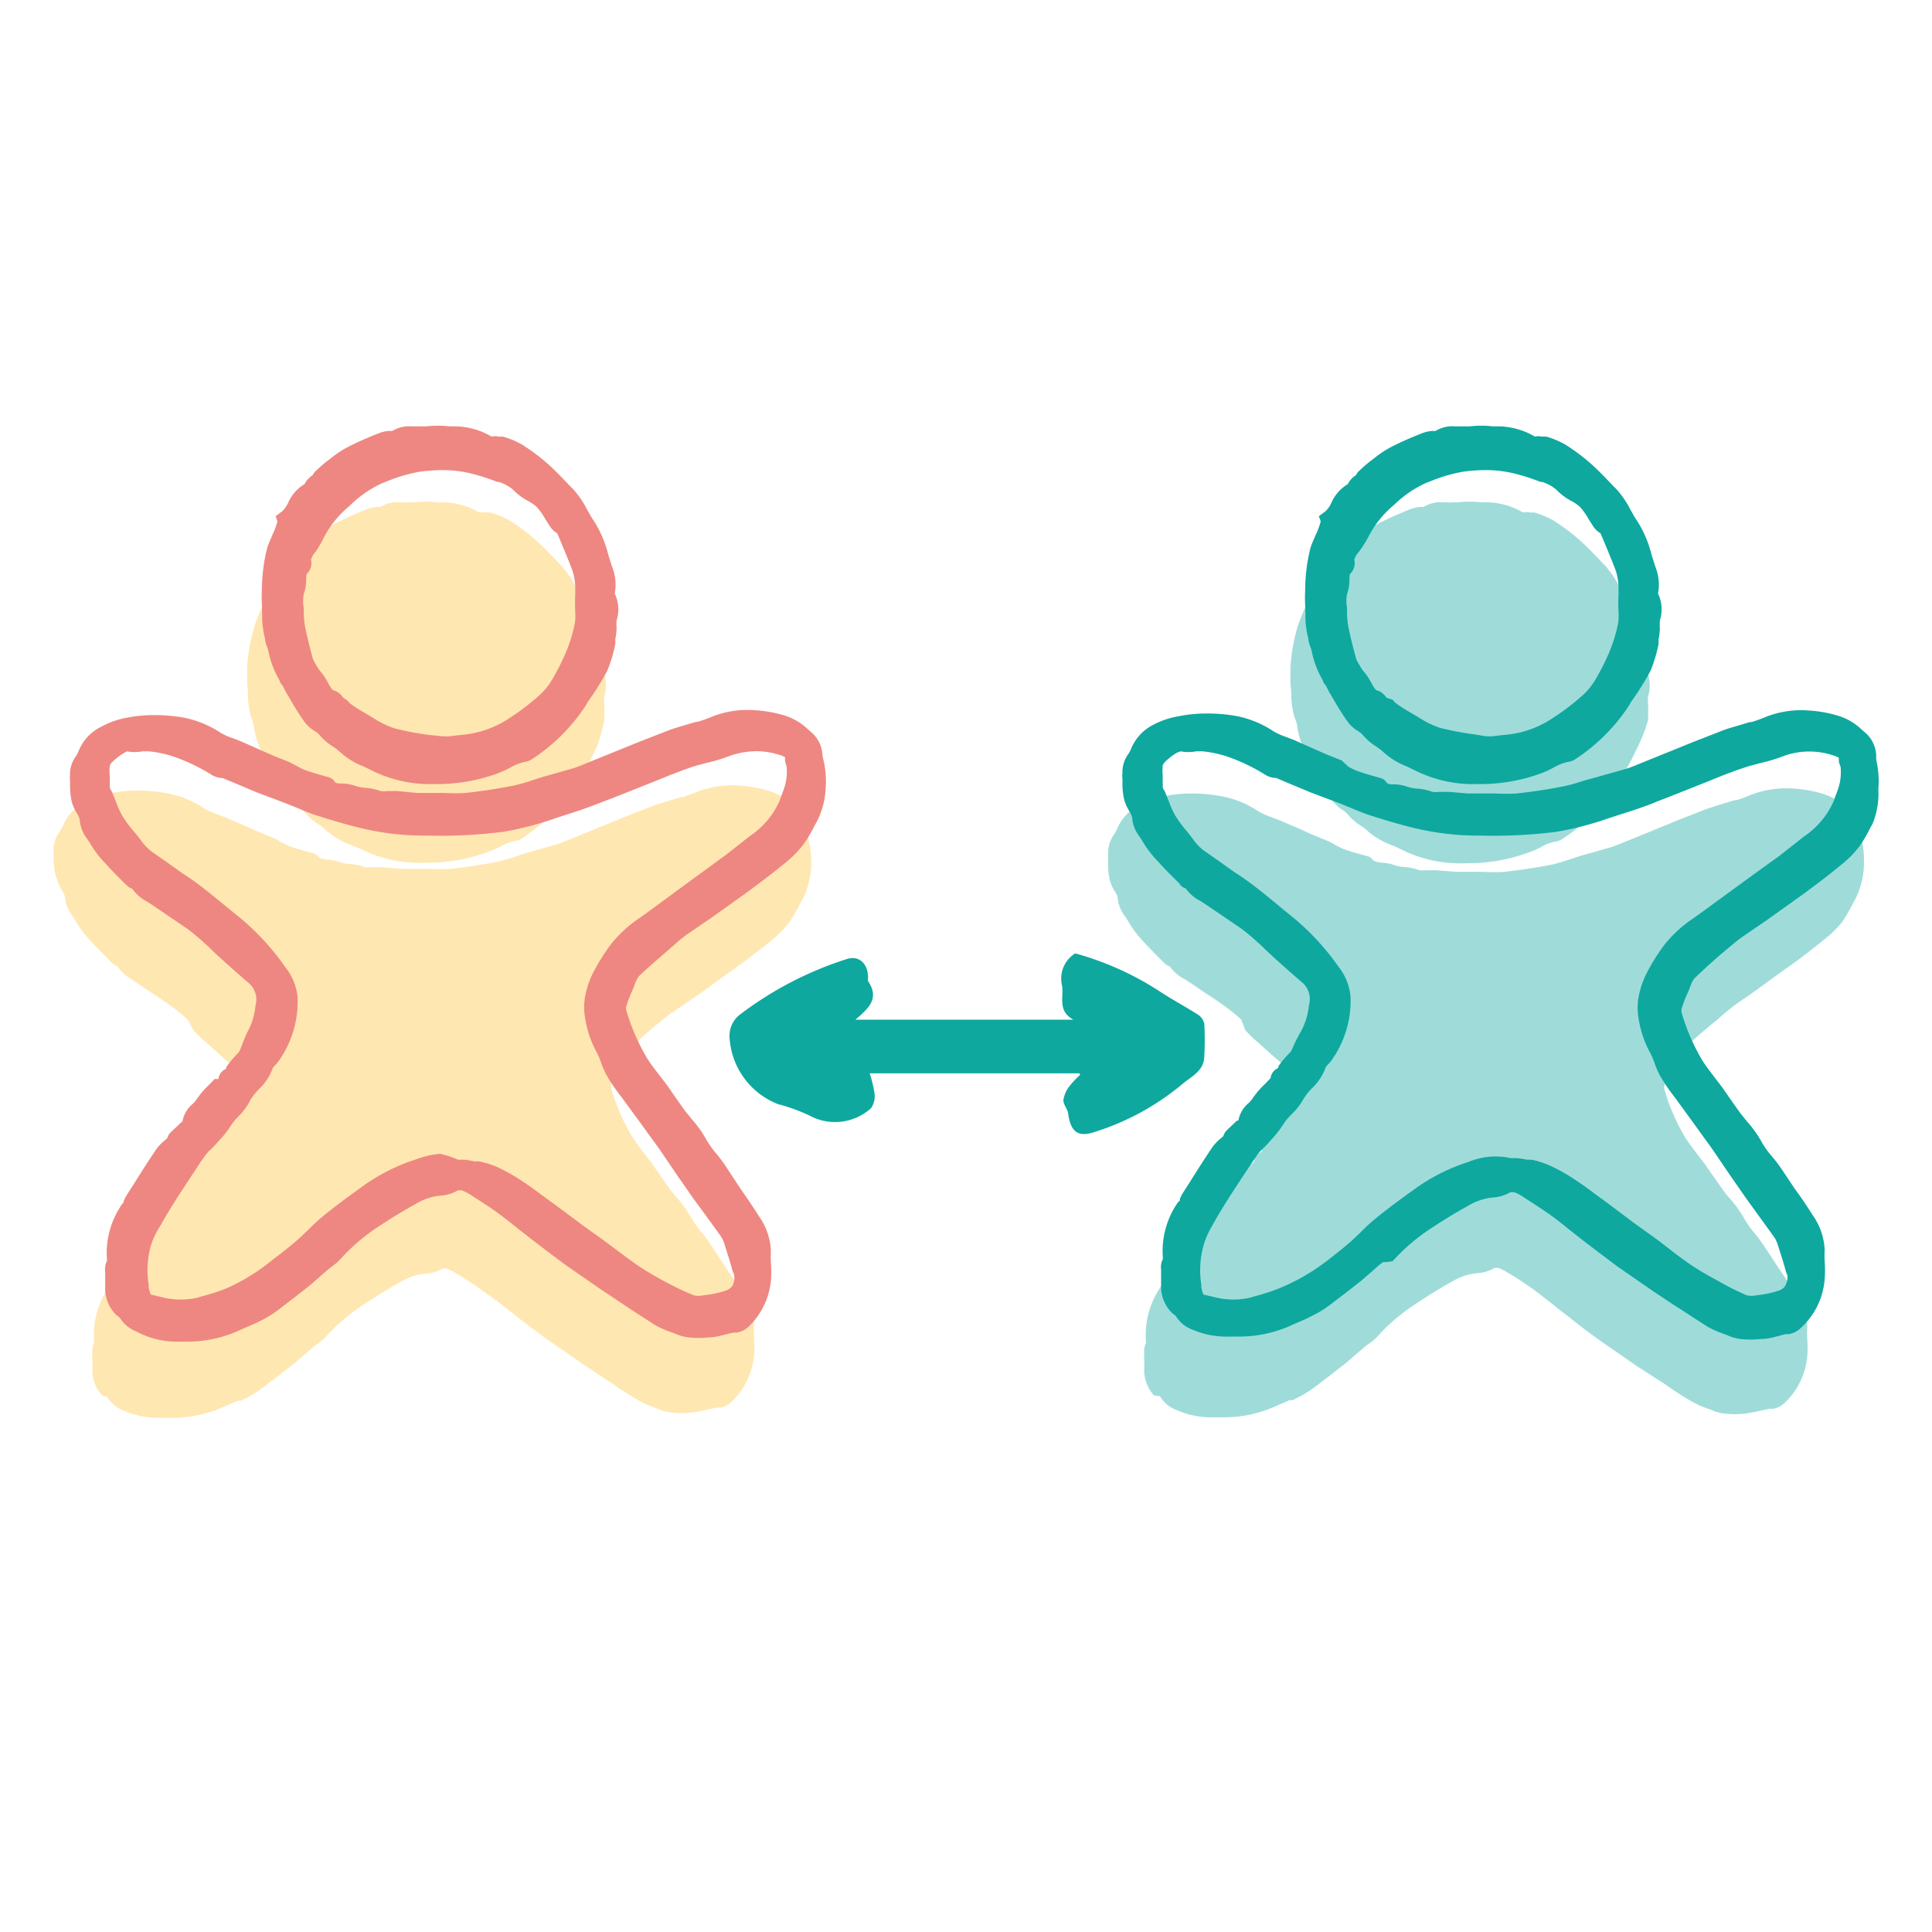
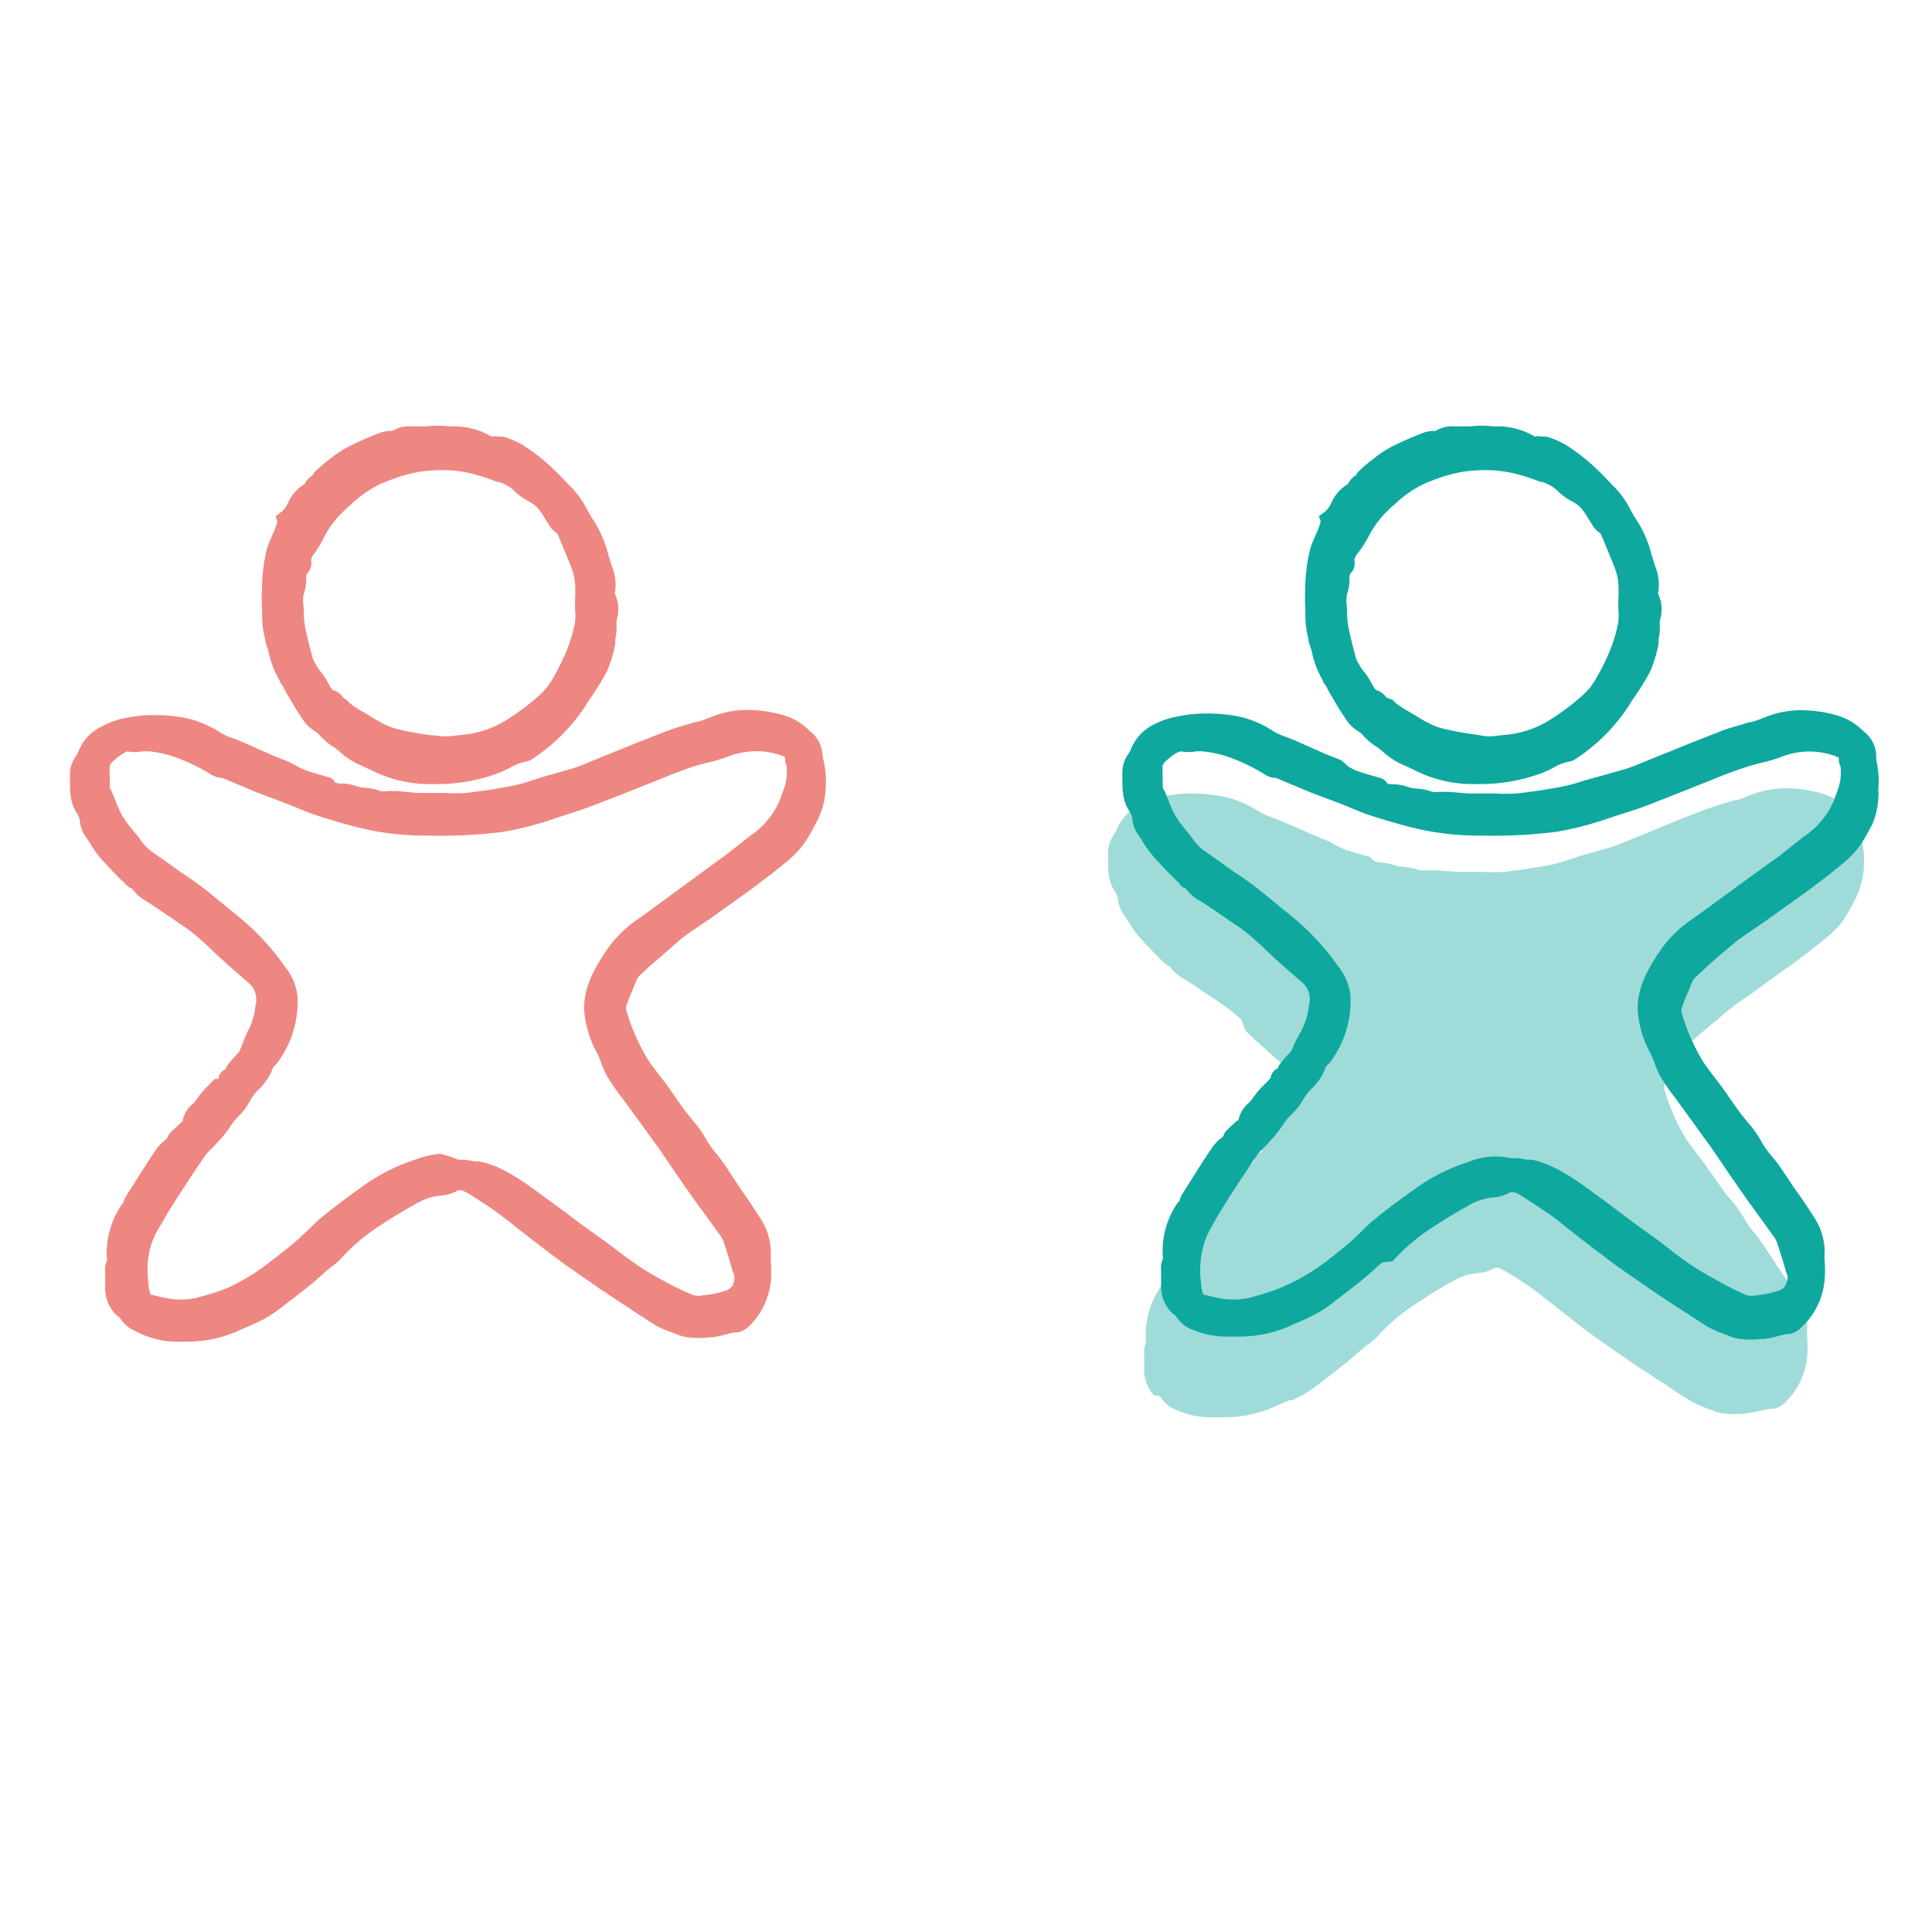
<svg xmlns="http://www.w3.org/2000/svg" id="Layer_1" data-name="Layer 1" viewBox="0 0 72 72">
  <defs>
    <style>.cls-1{fill:#ffcc5c;opacity:0.48;}.cls-2{fill:#ee8781;}.cls-3{opacity:0.4;}.cls-4{fill:#0ea89f;}</style>
  </defs>
  <title>Artboard 10 copy 3</title>
-   <path class="cls-1" d="M9.21,25.46c0-.18,0-.36,0-.56a6.63,6.63,0,0,1,.31-1.68c.06-.15.12-.3.18-.45a3,3,0,0,0,.2-.53l-.07-.19.24-.19a1,1,0,0,0,.23-.32,1.54,1.54,0,0,1,.61-.68,1.12,1.12,0,0,1,.14-.2,2.12,2.12,0,0,1,.17-.14.53.53,0,0,1,.11-.15c.14-.12.3-.28.48-.4l.1-.07a4.05,4.05,0,0,1,.6-.4c.35-.18.72-.34,1.18-.53a1.75,1.75,0,0,1,.35-.08l.14,0a1.18,1.18,0,0,1,.72-.17H15a1.34,1.34,0,0,0,.25,0l.18,0a3.85,3.85,0,0,1,.87,0l.26,0a2.76,2.76,0,0,1,1.3.38.62.62,0,0,1,.27,0l.15,0a3.36,3.36,0,0,1,.7.29,7.29,7.29,0,0,1,1,.75c.29.26.56.54.82.82l.11.11a3.82,3.82,0,0,1,.53.77,4.06,4.06,0,0,0,.23.4,4.17,4.17,0,0,1,.54,1.26,4.05,4.05,0,0,0,.14.45,1.81,1.81,0,0,1,.1,1,1.39,1.39,0,0,1,.07,1,1.67,1.67,0,0,0,0,.31,3.91,3.91,0,0,1,0,.4l0,.17a5.71,5.71,0,0,1-.3,1.05,10.3,10.3,0,0,1-.66,1.21l-.09.14a7,7,0,0,1-2,2,.6.6,0,0,1-.26.11,1.54,1.54,0,0,0-.56.21,3,3,0,0,1-.44.19,6.47,6.47,0,0,1-2.3.41,3.94,3.94,0,0,1-.44,0,4.78,4.78,0,0,1-2-.5L13,31.46a3,3,0,0,1-.84-.51,1.37,1.37,0,0,0-.28-.22,2.34,2.34,0,0,1-.53-.47.67.67,0,0,0-.15-.12,1.48,1.48,0,0,1-.36-.32c-.2-.28-.37-.57-.54-.85l-.16-.28L10,28.47c0-.07-.07-.15-.12-.22a3.31,3.31,0,0,1-.41-1.11c0-.15-.07-.3-.12-.44a3.37,3.37,0,0,1-.11-.93Z" />
-   <path class="cls-1" d="M30.23,32.29a3,3,0,0,1-.32,1.22l-.12.22a6,6,0,0,1-.36.62,4,4,0,0,1-.66.68c-.49.4-1,.79-1.43,1.09s-.93.68-1.39,1l-.45.31a8.7,8.7,0,0,0-.75.53c-.56.45-1.06.89-1.51,1.34a1.05,1.05,0,0,0-.16.33l-.07.19a3.53,3.53,0,0,0-.23.6.25.25,0,0,0,0,.15,7.59,7.59,0,0,0,.79,1.81c.13.2.28.39.43.59l.29.38.32.46.36.51c.08.11.17.22.26.32a4.2,4.2,0,0,1,.51.71,3.66,3.66,0,0,0,.4.57,5.44,5.44,0,0,1,.35.47l.48.73c.23.34.46.69.68,1a2.45,2.45,0,0,1,.45,1.29,4.43,4.43,0,0,0,0,.45,4.32,4.32,0,0,1,0,.66,2.72,2.72,0,0,1-.83,1.71.79.79,0,0,1-.45.23l-.12,0c-.3.06-.61.14-.92.18a3.4,3.4,0,0,1-.77,0,1.64,1.64,0,0,1-.49-.14l-.17-.06a3.6,3.6,0,0,1-.57-.26c-.36-.21-.7-.43-1-.65l-.24-.15-.81-.54-1.3-.9c-.45-.32-.89-.65-1.32-1-.18-.13-.35-.27-.51-.4L18,48.11c-.28-.2-.58-.4-.87-.58l-.19-.11a2.11,2.11,0,0,0-.3-.15s-.06,0-.14,0a1.41,1.41,0,0,1-.69.2,2.22,2.22,0,0,0-.91.32c-.44.24-.87.51-1.35.83a7.08,7.08,0,0,0-1.43,1.22,1.75,1.75,0,0,1-.34.28s-.11.07-.15.12l-.26.22-.38.33-.6.47-.37.28a5.16,5.16,0,0,1-.48.35,4.88,4.88,0,0,1-.57.31l-.11,0-.23.1-.19.08a4.71,4.71,0,0,1-2,.46H6a3.23,3.23,0,0,1-1.41-.28,1.15,1.15,0,0,1-.6-.51l0,0A1.32,1.32,0,0,1,3.8,52a1.46,1.46,0,0,1-.36-.87,4,4,0,0,0,0-.43l0-.26a.78.78,0,0,1,.07-.4,3.17,3.17,0,0,1,.49-2,.65.65,0,0,1,.13-.17l0-.06a2.4,2.4,0,0,1,.12-.25l.18-.28c.29-.46.6-.95.92-1.41a1.48,1.48,0,0,1,.31-.32l.09-.09a.57.57,0,0,1,.13-.22l.38-.36.06,0a1.08,1.08,0,0,1,.37-.65,2.16,2.16,0,0,0,.15-.16,3,3,0,0,1,.48-.57l.21-.21h0a.46.46,0,0,1,.29-.37s0,0,0,0l0-.06a4,4,0,0,1,.36-.44l.12-.13.09-.19c.08-.17.16-.34.26-.51a2.57,2.57,0,0,0,.32-1,.8.8,0,0,0-.23-.81c-.34-.29-.67-.58-1-.88l-.23-.2-.17-.17-.13-.13L7,38a6.68,6.68,0,0,0-.6-.49c-.22-.16-.45-.32-.69-.47l-.65-.44-.17-.11A1.48,1.48,0,0,1,4.37,36a.61.61,0,0,1-.19-.11l0,0c-.26-.26-.53-.53-.79-.81l0,0a4.13,4.13,0,0,1-.59-.79l-.1-.16a1.26,1.26,0,0,1-.28-.71.7.7,0,0,0-.11-.23,1.63,1.63,0,0,1-.18-.4A2.4,2.4,0,0,1,2,32.1a1.31,1.31,0,0,1,0-.18.64.64,0,0,1,0-.19v0A1.13,1.13,0,0,1,2.22,31l.11-.19a1.74,1.74,0,0,1,.84-.92,3.2,3.2,0,0,1,.94-.33,5.24,5.24,0,0,1,1.05-.1,6.46,6.46,0,0,1,1.11.11,3.73,3.73,0,0,1,1.36.57,2.94,2.94,0,0,0,.45.2l.32.12.65.28.58.26.22.09.32.13a1.79,1.79,0,0,1,.28.15l.3.15a6,6,0,0,0,.61.19l.28.08a.36.36,0,0,1,.23.14c.06.06.12.08.34.11a1.45,1.45,0,0,1,.46.09,1.52,1.52,0,0,0,.37.07,1.88,1.88,0,0,1,.56.12,1.54,1.54,0,0,0,.25,0l.37,0,.73.06c.23,0,.47,0,.74,0H16a6.25,6.25,0,0,0,.79,0c.62-.07,1.21-.16,1.77-.27a6.94,6.94,0,0,0,.71-.21l.4-.13.47-.13.66-.19.49-.19,2-.82,1-.39c.22-.08.45-.15.68-.22l.4-.12.06,0a5.31,5.31,0,0,0,.57-.21,3.71,3.71,0,0,1,1.59-.22,4.86,4.86,0,0,1,1.06.19,2.26,2.26,0,0,1,.89.53l.15.13a1.18,1.18,0,0,1,.4.81,1.16,1.16,0,0,0,0,.18A3.84,3.84,0,0,1,30.23,32.29Z" />
  <path class="cls-2" d="M30.65,28.13a1.19,1.19,0,0,0-.39-.82l-.15-.13a2.18,2.18,0,0,0-.89-.52,4.68,4.68,0,0,0-1.06-.19,3.6,3.6,0,0,0-1.58.22,5.68,5.68,0,0,1-.58.21l-.06,0-.4.12c-.23.07-.46.13-.68.22l-1,.39-2,.81c-.16.07-.32.13-.49.19l-.67.19-.46.13-.41.13a6.14,6.14,0,0,1-.71.2c-.55.11-1.14.2-1.76.27a6.38,6.38,0,0,1-.79,0h-.3c-.26,0-.5,0-.74,0l-.73-.07-.37,0a.89.89,0,0,1-.25,0,2,2,0,0,0-.56-.12,1.46,1.46,0,0,1-.37-.07,1.59,1.59,0,0,0-.46-.09c-.21,0-.28,0-.34-.1a.38.38,0,0,0-.22-.14l-.28-.08c-.21-.06-.41-.12-.6-.19a2.24,2.24,0,0,1-.3-.15l-.27-.14-.32-.13-.21-.08-.59-.26-.65-.29-.31-.12a2.39,2.39,0,0,1-.46-.2,3.84,3.84,0,0,0-1.36-.57,6.11,6.11,0,0,0-1.12-.1,5,5,0,0,0-1.05.1,3.1,3.1,0,0,0-.93.33,1.71,1.71,0,0,0-.85.91,1.08,1.08,0,0,1-.1.19,1.13,1.13,0,0,0-.22.72h0a.72.72,0,0,0,0,.2c0,.06,0,.12,0,.18a2.63,2.63,0,0,0,.07.62,1.77,1.77,0,0,0,.18.4.85.85,0,0,1,.11.24,1.32,1.32,0,0,0,.27.71l.1.15a3.92,3.92,0,0,0,.6.79l0,0c.26.29.53.56.8.82l0,0a.5.5,0,0,0,.19.11,1.51,1.51,0,0,0,.55.48l.17.11.65.44.69.47a7.75,7.75,0,0,1,.6.5l.18.16.13.13.17.16.23.21c.33.3.66.59,1,.88a.82.82,0,0,1,.22.82,2.52,2.52,0,0,1-.31,1A5.46,5.46,0,0,0,9,39l-.09.2-.12.13a3.57,3.57,0,0,0-.36.44l0,.06v0a.46.46,0,0,0-.29.38H8l-.2.21a3.11,3.11,0,0,0-.48.56,1.07,1.07,0,0,1-.14.16,1.11,1.11,0,0,0-.38.65l-.06.05-.38.36a.51.51,0,0,0-.13.22l-.09.08a1.66,1.66,0,0,0-.31.32c-.32.47-.62.95-.91,1.41l-.18.28a1.92,1.92,0,0,0-.13.24l0,.06a.6.6,0,0,0-.13.17,3.16,3.16,0,0,0-.49,2,.71.71,0,0,0-.07.41c0,.09,0,.18,0,.26s0,.29,0,.43a1.4,1.4,0,0,0,.36.87.92.92,0,0,0,.18.15l0,0a1.23,1.23,0,0,0,.6.51A3.21,3.21,0,0,0,6.57,50H7a4.67,4.67,0,0,0,2-.46l.19-.08.23-.1.11-.05a5.23,5.23,0,0,0,.56-.3,5.91,5.91,0,0,0,.48-.35l.38-.29.6-.47.38-.33.26-.23.15-.12a2.09,2.09,0,0,0,.34-.29,7.33,7.33,0,0,1,1.44-1.23c.47-.31.91-.58,1.35-.82a2.19,2.19,0,0,1,.91-.32,1.51,1.51,0,0,0,.69-.2c.07,0,.09,0,.14,0a2,2,0,0,1,.3.15l.17.11c.29.19.6.38.88.59s.45.34.67.52l.51.4q.65.5,1.32,1l1.3.9.81.54.24.16c.33.22.68.44,1,.65a3.86,3.86,0,0,0,.58.26l.17.06a1.65,1.65,0,0,0,.49.14,3.45,3.45,0,0,0,.77,0c.31,0,.62-.12.92-.18l.12,0a.84.84,0,0,0,.45-.23,2.74,2.74,0,0,0,.82-1.71,4.08,4.08,0,0,0,0-.65,4.22,4.22,0,0,1,0-.46,2.41,2.41,0,0,0-.45-1.29c-.22-.35-.45-.69-.67-1l-.48-.73A5.34,5.34,0,0,0,26.7,43a3.46,3.46,0,0,1-.4-.57,4,4,0,0,0-.51-.71l-.26-.32-.36-.51-.32-.46-.29-.38c-.16-.2-.3-.39-.43-.59a7.62,7.62,0,0,1-.79-1.81.29.29,0,0,1,0-.15,4.71,4.71,0,0,1,.23-.6l.08-.19a1.06,1.06,0,0,1,.16-.33c.46-.44,1-.88,1.51-1.34.23-.19.48-.35.74-.53l.44-.3,1.4-1c.44-.33.94-.7,1.42-1.1a3.76,3.76,0,0,0,.65-.68,4.78,4.78,0,0,0,.36-.61l.12-.22a3,3,0,0,0,.32-1.22,3.43,3.43,0,0,0-.09-1.09C30.67,28.25,30.66,28.19,30.65,28.13ZM27.3,47.91a.48.48,0,0,1-.23.18,3.67,3.67,0,0,1-.85.18.8.8,0,0,1-.37,0,10.47,10.47,0,0,1-1.07-.51c-.43-.23-.8-.45-1.11-.67s-.47-.34-.71-.52l-.44-.33-.42-.3-.39-.28-.6-.45-.53-.39-.25-.18c-.29-.22-.59-.44-.91-.65a6.55,6.55,0,0,0-.94-.52,3.63,3.63,0,0,0-.63-.19l-.18,0a2.86,2.86,0,0,0-.37-.06l-.23,0A3.24,3.24,0,0,0,16.4,43a3.25,3.25,0,0,0-.88.2,7.14,7.14,0,0,0-1.88.92c-.59.42-1.12.81-1.61,1.21a6.77,6.77,0,0,0-.54.5l-.35.33c-.26.23-.54.45-.81.66l-.16.12A7.57,7.57,0,0,1,8.47,48a7.22,7.22,0,0,1-.91.3l-.2.06a2.84,2.84,0,0,1-1.25,0l-.21-.05-.21-.05c-.07,0-.09,0-.15-.29l0-.09A3.45,3.45,0,0,1,5.6,46.5a2.88,2.88,0,0,1,.33-.75L6,45.64c.16-.29.34-.59.52-.87l.1-.16.45-.69.22-.33c.12-.18.24-.36.36-.53a1.74,1.74,0,0,1,.17-.19L8,42.69l.15-.17a3.66,3.66,0,0,0,.46-.58,2.23,2.23,0,0,1,.31-.37A2.41,2.41,0,0,0,9.33,41a2.1,2.1,0,0,1,.32-.41,2,2,0,0,0,.52-.8l.06-.07a1.17,1.17,0,0,0,.17-.2,3.83,3.83,0,0,0,.69-2.36,2.12,2.12,0,0,0-.46-1.12A9.23,9.23,0,0,0,9,34.25l-.38-.31c-.58-.47-1.19-1-1.83-1.4l-.56-.4-.6-.42a2,2,0,0,1-.39-.42l-.13-.17L5,31a4.57,4.57,0,0,1-.45-.61,4.07,4.07,0,0,1-.24-.54l-.13-.32-.09-.17a1,1,0,0,0,0-.19c0-.09,0-.18,0-.27a2,2,0,0,1,0-.36.35.35,0,0,1,.09-.14,2.38,2.38,0,0,1,.44-.34L4.73,28a1.52,1.52,0,0,0,.58,0h.24a4.28,4.28,0,0,1,.93.2,6.94,6.94,0,0,1,1.43.69.82.82,0,0,0,.31.1h.06l.58.24.71.3.61.23.48.18.37.15c.21.09.43.18.65.26.5.16,1,.32,1.68.49a10.19,10.19,0,0,0,2.54.3A18.69,18.69,0,0,0,18.75,31a11.88,11.88,0,0,0,1.93-.5l.46-.15c.48-.15.95-.32,1.4-.5l.24-.09.76-.3.45-.18.48-.19c.41-.17.84-.34,1.27-.49.19-.07.39-.11.59-.17a6,6,0,0,0,.84-.25A3,3,0,0,1,28.36,28a3,3,0,0,1,.8.17l.1.05a.55.55,0,0,0,.05.32,1.92,1.92,0,0,1-.11.9l-.09.24-.06.17a3.08,3.08,0,0,1-1.11,1.31l-.43.34-.46.36-.78.57-.52.38-1.24.91-.42.31-.24.17a4.69,4.69,0,0,0-1.09,1,7.44,7.44,0,0,0-.68,1.1,3.22,3.22,0,0,0-.28.87,2.19,2.19,0,0,0,0,.73,3.88,3.88,0,0,0,.45,1.34,2.72,2.72,0,0,1,.15.36,3.38,3.38,0,0,0,.2.46,6.91,6.91,0,0,0,.48.72l.1.13.6.82.77,1.06.68,1,.62.89.5.68.52.72a1.2,1.2,0,0,1,.13.29c.06.19.12.38.18.57l.09.31a1,1,0,0,0,.08.23A.63.63,0,0,1,27.3,47.91Z" />
  <path class="cls-2" d="M9.77,22.88a3.32,3.32,0,0,0,.11.93c0,.14.08.29.12.44a3.49,3.49,0,0,0,.42,1.11c0,.07.08.14.12.21l.12.23.16.27a9.82,9.82,0,0,0,.54.85,1.39,1.39,0,0,0,.36.32.86.86,0,0,1,.16.12,2.18,2.18,0,0,0,.54.47,2.13,2.13,0,0,1,.28.22,2.75,2.75,0,0,0,.84.51l.31.15a4.88,4.88,0,0,0,2,.51h.43a6.57,6.57,0,0,0,2.3-.41,4.17,4.17,0,0,0,.43-.2,1.81,1.81,0,0,1,.56-.22.59.59,0,0,0,.26-.1,6.86,6.86,0,0,0,2-2l.08-.14A10.28,10.28,0,0,0,22.63,25a5.38,5.38,0,0,0,.3-1l0-.17a2.85,2.85,0,0,0,.05-.4,1.86,1.86,0,0,1,0-.31,1.36,1.36,0,0,0-.07-1,1.78,1.78,0,0,0-.1-1c-.05-.15-.09-.29-.14-.44a4.19,4.19,0,0,0-.54-1.27c-.09-.13-.16-.26-.24-.4a3.63,3.63,0,0,0-.52-.77l-.11-.11c-.26-.27-.53-.56-.82-.82a7.13,7.13,0,0,0-1-.75,3.14,3.14,0,0,0-.7-.29l-.16,0a.65.65,0,0,0-.26,0,2.75,2.75,0,0,0-1.3-.38l-.26,0a3.73,3.73,0,0,0-.87,0l-.18,0-.25,0h-.12a1.19,1.19,0,0,0-.72.17l-.14,0a1.4,1.4,0,0,0-.35.08c-.46.18-.84.35-1.19.53a4.08,4.08,0,0,0-.6.4l-.09.07c-.18.13-.34.28-.48.41a.44.44,0,0,0-.11.15,1.17,1.17,0,0,0-.17.14.85.85,0,0,0-.14.2,1.53,1.53,0,0,0-.61.69,1,1,0,0,1-.22.32l-.25.19.07.19a3.14,3.14,0,0,1-.2.53c-.06.15-.13.29-.18.45A6.46,6.46,0,0,0,9.76,22a4.9,4.9,0,0,0,0,.55Zm11-3c.18.43.37.88.54,1.32a2,2,0,0,1,.12.54,4.76,4.76,0,0,1,0,.6v.32a3,3,0,0,1,0,.53,5.8,5.8,0,0,1-.29,1,8.37,8.37,0,0,1-.56,1.13,2.45,2.45,0,0,1-.5.61,9.09,9.09,0,0,1-1.25.93,3.74,3.74,0,0,1-1.67.53l-.43.05-.22,0L16,27.39a10.63,10.63,0,0,1-1.31-.25,3.52,3.52,0,0,1-.79-.39l-.32-.19a4.5,4.5,0,0,1-.54-.35l-.1-.11L12.79,26a.71.71,0,0,0-.31-.26c-.1,0-.17-.14-.27-.32a2.09,2.09,0,0,0-.27-.4,1.54,1.54,0,0,1-.17-.26,1.1,1.1,0,0,1-.11-.21c-.11-.4-.2-.76-.27-1.09a3.24,3.24,0,0,1-.07-.57c0-.08,0-.16,0-.24a1.38,1.38,0,0,1,0-.51,1.56,1.56,0,0,0,.09-.51c0-.16,0-.24.06-.28a.55.55,0,0,0,.12-.49.69.69,0,0,1,.16-.28l0,0a4.32,4.32,0,0,0,.31-.53,3.64,3.64,0,0,1,.25-.42,3.85,3.85,0,0,1,.65-.72l.08-.07A4.13,4.13,0,0,1,14.26,18l.18-.07a5.81,5.81,0,0,1,1.2-.35,6,6,0,0,1,.83-.06,4.48,4.48,0,0,1,1.06.12,7.6,7.6,0,0,1,1,.32l.06,0a1.54,1.54,0,0,1,.52.28,2.24,2.24,0,0,0,.57.43,1.54,1.54,0,0,1,.33.23,2.61,2.61,0,0,1,.31.44l.17.27a.92.92,0,0,0,.17.19Z" />
  <g class="cls-3">
-     <path class="cls-4" d="M48.09,25.46c0-.18,0-.36,0-.56a6.63,6.63,0,0,1,.31-1.68c.06-.15.12-.3.18-.45a3,3,0,0,0,.2-.53l-.07-.19.24-.19a1,1,0,0,0,.23-.32,1.54,1.54,0,0,1,.61-.68,1.12,1.12,0,0,1,.14-.2,2.12,2.12,0,0,1,.17-.14.53.53,0,0,1,.11-.15c.14-.12.3-.28.48-.4l.1-.07a4.05,4.05,0,0,1,.6-.4c.35-.18.72-.34,1.18-.53a1.75,1.75,0,0,1,.35-.08l.14,0a1.18,1.18,0,0,1,.72-.17h.12a1.34,1.34,0,0,0,.25,0l.18,0a3.85,3.85,0,0,1,.87,0l.26,0a2.76,2.76,0,0,1,1.3.38.62.62,0,0,1,.27,0l.15,0a3.36,3.36,0,0,1,.7.29,7.29,7.29,0,0,1,1,.75c.29.26.56.54.82.82l.11.11a3.82,3.82,0,0,1,.53.77,4.06,4.06,0,0,0,.23.4,4.17,4.17,0,0,1,.54,1.26,4.05,4.05,0,0,0,.14.45,1.81,1.81,0,0,1,.1,1,1.39,1.39,0,0,1,.07,1,1.67,1.67,0,0,0,0,.31,3.91,3.91,0,0,1,0,.4l0,.17A5.71,5.71,0,0,1,61,27.9a10.3,10.3,0,0,1-.66,1.21l-.09.14a7,7,0,0,1-2,2,.6.6,0,0,1-.26.11,1.54,1.54,0,0,0-.56.21,3,3,0,0,1-.44.19,6.47,6.47,0,0,1-2.3.41,3.94,3.94,0,0,1-.44,0,4.78,4.78,0,0,1-2-.5l-.32-.15A3,3,0,0,1,51,31a1.37,1.37,0,0,0-.28-.22,2.34,2.34,0,0,1-.53-.47.67.67,0,0,0-.15-.12,1.48,1.48,0,0,1-.36-.32c-.2-.28-.37-.57-.54-.85L49,28.69l-.12-.23c0-.07-.07-.15-.12-.22a3.31,3.31,0,0,1-.41-1.11c0-.15-.07-.3-.12-.44a3.37,3.37,0,0,1-.11-.93Z" />
    <path class="cls-4" d="M69.46,32.29a3,3,0,0,1-.32,1.22l-.12.22a6,6,0,0,1-.36.62A4,4,0,0,1,68,35c-.49.4-1,.79-1.43,1.09s-.93.68-1.39,1l-.45.31A8.7,8.7,0,0,0,64,38c-.56.45-1.06.89-1.51,1.34a1.05,1.05,0,0,0-.16.33l-.07.19a3.53,3.53,0,0,0-.23.6.25.25,0,0,0,0,.15,7.59,7.59,0,0,0,.79,1.81c.13.2.28.39.43.59l.29.38.32.46.36.51c.08.11.17.22.26.32a4.2,4.2,0,0,1,.51.71,3.66,3.66,0,0,0,.4.57,5.44,5.44,0,0,1,.35.47l.48.73c.23.34.46.69.68,1a2.45,2.45,0,0,1,.45,1.29,4.43,4.43,0,0,0,0,.45,4.32,4.32,0,0,1,0,.66,2.72,2.72,0,0,1-.83,1.71.79.79,0,0,1-.45.23l-.12,0c-.3.06-.61.14-.92.18a3.4,3.4,0,0,1-.77,0,1.64,1.64,0,0,1-.49-.14l-.17-.06a3.6,3.6,0,0,1-.57-.26c-.36-.21-.7-.43-1-.65l-.24-.15L61,50.91l-1.3-.9c-.45-.32-.89-.65-1.32-1-.18-.13-.35-.27-.51-.4l-.67-.52c-.28-.2-.58-.4-.87-.58l-.19-.11a2.11,2.11,0,0,0-.3-.15s-.06,0-.14,0a1.41,1.41,0,0,1-.69.2,2.22,2.22,0,0,0-.91.32c-.44.24-.87.51-1.35.83a7.08,7.08,0,0,0-1.43,1.22,1.75,1.75,0,0,1-.34.28s-.11.07-.15.12l-.26.22-.38.33-.6.47-.37.28a5.16,5.16,0,0,1-.48.35,4.88,4.88,0,0,1-.57.31l-.11,0-.23.1-.19.08a4.71,4.71,0,0,1-2,.46h-.4a3.23,3.23,0,0,1-1.41-.28,1.15,1.15,0,0,1-.6-.51l0,0A1.32,1.32,0,0,1,43,52a1.46,1.46,0,0,1-.36-.87,4,4,0,0,0,0-.43l0-.26a.78.78,0,0,1,.07-.4,3.17,3.17,0,0,1,.49-2,.65.65,0,0,1,.13-.17l0-.06a2.4,2.4,0,0,1,.12-.25l.18-.28c.29-.46.6-.95.92-1.41a1.48,1.48,0,0,1,.31-.32l.09-.09a.57.57,0,0,1,.13-.22l.38-.36.06,0a1.08,1.08,0,0,1,.37-.65,2.16,2.16,0,0,0,.15-.16,3,3,0,0,1,.48-.57l.21-.21h0a.46.46,0,0,1,.29-.37s0,0,0,0l0-.06a4,4,0,0,1,.36-.44l.12-.13.09-.19c.08-.17.16-.34.26-.51a2.57,2.57,0,0,0,.32-1,.8.8,0,0,0-.23-.81c-.34-.29-.67-.58-1-.88l-.23-.2-.17-.17-.13-.13L46.26,38a6.68,6.68,0,0,0-.6-.49c-.22-.16-.45-.32-.69-.47l-.65-.44-.17-.11a1.48,1.48,0,0,1-.55-.47.61.61,0,0,1-.19-.11l0,0c-.26-.26-.53-.53-.79-.81l0,0a4.13,4.13,0,0,1-.59-.79l-.1-.16a1.26,1.26,0,0,1-.28-.71.7.7,0,0,0-.11-.23,1.63,1.63,0,0,1-.18-.4,2.4,2.4,0,0,1-.06-.62,1.31,1.31,0,0,1,0-.18.64.64,0,0,1,0-.19v0a1.13,1.13,0,0,1,.21-.71l.11-.19a1.74,1.74,0,0,1,.84-.92,3.2,3.2,0,0,1,.94-.33,5.24,5.24,0,0,1,1.05-.1,6.46,6.46,0,0,1,1.11.11,3.73,3.73,0,0,1,1.36.57,2.94,2.94,0,0,0,.45.2l.32.12.65.28.58.26.22.09.32.13a1.79,1.79,0,0,1,.28.15l.3.15a6,6,0,0,0,.61.19l.28.08a.36.36,0,0,1,.23.14c.06.06.12.08.34.11a1.45,1.45,0,0,1,.46.09,1.52,1.52,0,0,0,.37.07,1.88,1.88,0,0,1,.56.12,1.54,1.54,0,0,0,.25,0l.37,0,.73.06c.23,0,.47,0,.74,0h.3a6.25,6.25,0,0,0,.79,0c.62-.07,1.21-.16,1.77-.27a6.94,6.94,0,0,0,.71-.21l.4-.13.47-.13.66-.19.49-.19,2-.82,1-.39c.22-.08.45-.15.68-.22l.4-.12.06,0a5.31,5.31,0,0,0,.57-.21,3.71,3.71,0,0,1,1.59-.22,4.86,4.86,0,0,1,1.06.19,2.26,2.26,0,0,1,.89.53l.15.13a1.18,1.18,0,0,1,.4.81,1.16,1.16,0,0,0,0,.18A3.84,3.84,0,0,1,69.46,32.29Z" />
  </g>
  <path class="cls-4" d="M69.92,28.31c0-.06,0-.12,0-.18a1.19,1.19,0,0,0-.39-.81l-.15-.13a2.18,2.18,0,0,0-.89-.52,4.68,4.68,0,0,0-1.06-.19,3.6,3.6,0,0,0-1.58.22,5.72,5.72,0,0,1-.58.21l-.06,0-.4.12c-.23.07-.46.13-.68.22l-1,.39-2,.81c-.16.07-.32.13-.49.19l-.67.19-.46.13L59,29.1a6.15,6.15,0,0,1-.71.2c-.55.11-1.14.2-1.76.27a6.45,6.45,0,0,1-.79,0h-.3c-.27,0-.5,0-.74,0L54,29.51l-.37,0a.89.89,0,0,1-.25,0,2,2,0,0,0-.56-.12,1.46,1.46,0,0,1-.37-.07,1.59,1.59,0,0,0-.46-.09c-.21,0-.28,0-.34-.1a.38.38,0,0,0-.22-.14l-.28-.08c-.21-.06-.41-.12-.6-.19a2.21,2.21,0,0,1-.3-.15L50,28.34l-.32-.13-.21-.08-.59-.26-.65-.29-.31-.12a2.39,2.39,0,0,1-.45-.2,3.84,3.84,0,0,0-1.36-.57,6.11,6.11,0,0,0-1.12-.1,5.24,5.24,0,0,0-1.05.1A3.1,3.1,0,0,0,43,27a1.74,1.74,0,0,0-.85.91,1.1,1.1,0,0,1-.1.19,1.13,1.13,0,0,0-.22.72h0a.72.72,0,0,0,0,.2c0,.06,0,.12,0,.18a2.63,2.63,0,0,0,.07.62,1.77,1.77,0,0,0,.18.4.85.85,0,0,1,.11.24,1.32,1.32,0,0,0,.27.71l.1.15a3.93,3.93,0,0,0,.6.79l0,0c.25.28.52.55.79.81L44,33a.5.5,0,0,0,.19.11,1.51,1.51,0,0,0,.55.47l.17.11.65.44.69.47a7.78,7.78,0,0,1,.6.5l.18.16.13.13.17.16.23.21c.33.3.66.59,1,.88a.82.82,0,0,1,.22.82,2.53,2.53,0,0,1-.31,1,5.4,5.4,0,0,0-.26.51l-.09.2-.12.13a3.54,3.54,0,0,0-.36.44l0,.06v0a.47.47,0,0,0-.29.38h0l-.2.21a3.08,3.08,0,0,0-.48.56,1.1,1.1,0,0,1-.14.16,1.11,1.11,0,0,0-.38.65l-.05,0-.38.36a.51.51,0,0,0-.13.22l-.09.08a1.67,1.67,0,0,0-.31.32c-.32.47-.62.95-.91,1.41l-.18.28a1.94,1.94,0,0,0-.13.25l0,.06a.59.59,0,0,0-.14.17,3.16,3.16,0,0,0-.49,2,.7.7,0,0,0-.07.41c0,.09,0,.17,0,.26s0,.29,0,.43a1.4,1.4,0,0,0,.36.87.89.89,0,0,0,.18.15l0,0a1.22,1.22,0,0,0,.6.51,3.21,3.21,0,0,0,1.41.27h.39a4.67,4.67,0,0,0,2-.46l.19-.08.23-.1.1-.05a5.34,5.34,0,0,0,.56-.3c.17-.11.33-.23.48-.35l.37-.28.6-.47.38-.33.26-.23.15-.12A2.09,2.09,0,0,0,51.9,47a7.33,7.33,0,0,1,1.44-1.23c.47-.31.91-.58,1.35-.82a2.19,2.19,0,0,1,.91-.32,1.51,1.51,0,0,0,.69-.2c.07,0,.09,0,.14,0a2,2,0,0,1,.3.15l.18.12c.29.19.59.38.87.58s.45.34.67.52l.51.4q.65.5,1.32,1l1.3.9.81.54.24.15c.33.22.68.44,1,.65a3.92,3.92,0,0,0,.58.26l.16.06a1.66,1.66,0,0,0,.49.14,3.45,3.45,0,0,0,.77,0c.31,0,.62-.11.91-.18l.12,0a.84.84,0,0,0,.45-.23A2.74,2.74,0,0,0,68,47.67a4.05,4.05,0,0,0,0-.65,4.2,4.2,0,0,1,0-.45,2.42,2.42,0,0,0-.45-1.29c-.22-.35-.45-.69-.68-1l-.48-.72a5.39,5.39,0,0,0-.36-.47,3.46,3.46,0,0,1-.4-.57,4,4,0,0,0-.51-.71l-.26-.32-.36-.51-.32-.46-.29-.38c-.15-.2-.3-.39-.43-.59a7.63,7.63,0,0,1-.79-1.81.3.3,0,0,1,0-.15,4.6,4.6,0,0,1,.23-.6l.08-.19a1.07,1.07,0,0,1,.16-.33c.45-.44.95-.88,1.51-1.34.23-.19.48-.35.74-.53l.44-.3,1.4-1c.42-.31.94-.7,1.42-1.1a3.76,3.76,0,0,0,.66-.68,4.76,4.76,0,0,0,.36-.61l.12-.22A3,3,0,0,0,70,29.4,3.43,3.43,0,0,0,69.92,28.31Zm-3.38,19.6a.48.48,0,0,1-.23.18,3.67,3.67,0,0,1-.85.18.79.79,0,0,1-.37,0A10.57,10.57,0,0,1,64,47.72c-.43-.23-.8-.45-1.11-.67s-.47-.34-.71-.53l-.43-.33-.42-.3-.39-.28-.6-.45-.52-.39-.25-.18c-.29-.22-.59-.44-.91-.65a6.53,6.53,0,0,0-.94-.52,3.65,3.65,0,0,0-.63-.2l-.18,0a2.9,2.9,0,0,0-.37-.06l-.24,0a2.61,2.61,0,0,0-1.57.14,7.15,7.15,0,0,0-1.88.92c-.59.42-1.12.81-1.61,1.21a6.82,6.82,0,0,0-.54.5l-.35.33c-.26.23-.54.45-.81.66l-.16.12A7.56,7.56,0,0,1,47.7,48a7.16,7.16,0,0,1-.91.3l-.2.06a2.84,2.84,0,0,1-1.25,0l-.21-.05-.21-.05c-.07,0-.09,0-.15-.29l0-.09a3.45,3.45,0,0,1,.07-1.42,2.88,2.88,0,0,1,.32-.75l.06-.11c.16-.29.34-.59.52-.87l.1-.16.45-.69.22-.33c.12-.18.24-.36.36-.53a1.73,1.73,0,0,1,.17-.19l.18-.18.15-.17a3.69,3.69,0,0,0,.46-.59,2.22,2.22,0,0,1,.31-.37,2.42,2.42,0,0,0,.43-.55,2.11,2.11,0,0,1,.32-.41,2,2,0,0,0,.52-.8l.06-.07a1.16,1.16,0,0,0,.17-.2,3.83,3.83,0,0,0,.69-2.36,2.12,2.12,0,0,0-.46-1.12,9.21,9.21,0,0,0-1.67-1.81l-.37-.3c-.58-.48-1.19-1-1.83-1.4l-.56-.4-.6-.42a2,2,0,0,1-.39-.42l-.13-.17-.08-.1a4.56,4.56,0,0,1-.45-.61,4.1,4.1,0,0,1-.24-.54l-.13-.32-.09-.17a1,1,0,0,0,0-.19c0-.09,0-.18,0-.27a2,2,0,0,1,0-.36.35.35,0,0,1,.09-.14,2.41,2.41,0,0,1,.44-.34L44,28a1.53,1.53,0,0,0,.58,0h.24a4.27,4.27,0,0,1,.93.2,6.91,6.91,0,0,1,1.43.69.83.83,0,0,0,.31.1h.06l.57.24.72.3.61.23.48.18.37.15c.21.09.43.18.65.26.5.16,1,.32,1.68.49a10.19,10.19,0,0,0,2.54.3A18.84,18.84,0,0,0,58,31a11.89,11.89,0,0,0,1.93-.5l.46-.15c.48-.15,1-.32,1.41-.5l.24-.09.76-.3.45-.18.48-.19c.41-.17.84-.34,1.27-.48.19-.07.39-.11.59-.17a6,6,0,0,0,.84-.25,2.82,2.82,0,0,1,2,0l.1.05a.55.55,0,0,0,.06.32,1.92,1.92,0,0,1-.11.9l-.09.24-.06.17a3.08,3.08,0,0,1-1.11,1.31l-.43.34-.47.37-.79.57-.51.37-1.22.89-.45.33-.24.17a4.68,4.68,0,0,0-1.09,1,7.42,7.42,0,0,0-.68,1.1,3.24,3.24,0,0,0-.28.87,2.21,2.21,0,0,0,0,.73,3.89,3.89,0,0,0,.45,1.34,2.71,2.71,0,0,1,.15.36,3.38,3.38,0,0,0,.2.46,7,7,0,0,0,.48.72l.1.13.59.81.78,1.08.68,1,.62.89.5.69.52.72a1.2,1.2,0,0,1,.13.29c.06.19.12.38.18.57l.09.31a1,1,0,0,0,.08.23A.63.63,0,0,1,66.53,47.91Z" />
  <path class="cls-4" d="M48.65,22.88a3.32,3.32,0,0,0,.11.93c0,.14.08.29.12.44a3.49,3.49,0,0,0,.42,1.11c0,.07.08.14.12.21l.12.23.16.27a9.82,9.82,0,0,0,.54.85,1.39,1.39,0,0,0,.36.32.86.86,0,0,1,.16.12,2.18,2.18,0,0,0,.54.47,2.13,2.13,0,0,1,.28.22,2.75,2.75,0,0,0,.84.51l.31.15a4.88,4.88,0,0,0,2,.51h.43a6.57,6.57,0,0,0,2.3-.41,4.17,4.17,0,0,0,.43-.2,1.81,1.81,0,0,1,.56-.22.59.59,0,0,0,.26-.1,6.86,6.86,0,0,0,2-2l.08-.14A10.28,10.28,0,0,0,61.51,25a5.38,5.38,0,0,0,.3-1l0-.17a2.85,2.85,0,0,0,.05-.4,1.86,1.86,0,0,1,0-.31,1.36,1.36,0,0,0-.07-1,1.78,1.78,0,0,0-.1-1c-.05-.15-.09-.29-.14-.44a4.19,4.19,0,0,0-.54-1.27c-.09-.13-.16-.26-.24-.4a3.63,3.63,0,0,0-.52-.77l-.11-.11c-.26-.27-.53-.56-.82-.82a7.13,7.13,0,0,0-1-.75,3.14,3.14,0,0,0-.7-.29l-.16,0a.65.65,0,0,0-.26,0,2.75,2.75,0,0,0-1.3-.38l-.26,0a3.73,3.73,0,0,0-.87,0l-.18,0-.25,0h-.12a1.19,1.19,0,0,0-.72.17l-.14,0a1.4,1.4,0,0,0-.35.08c-.46.18-.84.35-1.19.53a4.08,4.08,0,0,0-.6.4l-.09.07c-.18.13-.34.28-.48.41a.44.44,0,0,0-.11.15,1.17,1.17,0,0,0-.17.14.85.85,0,0,0-.14.2,1.53,1.53,0,0,0-.61.69,1,1,0,0,1-.22.32l-.25.19.07.19a3.14,3.14,0,0,1-.2.53c-.06.15-.13.29-.18.45A6.46,6.46,0,0,0,48.64,22a4.9,4.9,0,0,0,0,.55Zm11-3c.18.43.37.88.54,1.32a2,2,0,0,1,.12.54,4.76,4.76,0,0,1,0,.6v.32a3,3,0,0,1,0,.53,5.8,5.8,0,0,1-.29,1,8.37,8.37,0,0,1-.56,1.13,2.45,2.45,0,0,1-.5.61,9.09,9.09,0,0,1-1.25.93,3.74,3.74,0,0,1-1.67.53l-.43.05-.22,0-.43-.07a10.63,10.63,0,0,1-1.31-.25,3.52,3.52,0,0,1-.79-.39l-.32-.19a4.5,4.5,0,0,1-.54-.35l-.1-.11L51.67,26a.71.71,0,0,0-.31-.26c-.1,0-.17-.14-.27-.32a2.09,2.09,0,0,0-.27-.4,1.54,1.54,0,0,1-.17-.26,1.1,1.1,0,0,1-.11-.21c-.11-.4-.2-.76-.27-1.09a3.24,3.24,0,0,1-.07-.57c0-.08,0-.16,0-.24a1.38,1.38,0,0,1,0-.51,1.56,1.56,0,0,0,.09-.51c0-.16,0-.24.06-.28a.55.55,0,0,0,.12-.49.69.69,0,0,1,.16-.28l0,0A4.32,4.32,0,0,0,51,20a3.64,3.64,0,0,1,.25-.42,3.85,3.85,0,0,1,.65-.72l.08-.07A4.13,4.13,0,0,1,53.14,18l.18-.07a5.81,5.81,0,0,1,1.2-.35,6,6,0,0,1,.83-.06,4.48,4.48,0,0,1,1.06.12,7.6,7.6,0,0,1,1,.32l.06,0a1.54,1.54,0,0,1,.52.28,2.24,2.24,0,0,0,.57.43,1.54,1.54,0,0,1,.33.23,2.61,2.61,0,0,1,.31.44l.17.27a.92.92,0,0,0,.17.19Z" />
-   <path class="cls-4" d="M31.88,38H40c-.6-.33-.35-.84-.42-1.27a1.1,1.1,0,0,1,.49-1.2A11.17,11.17,0,0,1,43.3,37c.44.28.9.53,1.34.81a.55.55,0,0,1,.24.34,10.49,10.49,0,0,1,0,1.21c0,.52-.44.74-.77,1a9.54,9.54,0,0,1-3.3,1.82c-.64.22-.9,0-1-.65,0-.18-.19-.36-.18-.54a1.13,1.13,0,0,1,.24-.53,3.4,3.4,0,0,1,.39-.41L40.22,40H32.41a4.4,4.4,0,0,1,.18.75.78.78,0,0,1-.13.55,2,2,0,0,1-2.3.27A6.65,6.65,0,0,0,29,41.15a2.84,2.84,0,0,1-1.81-2.46,1,1,0,0,1,.4-.89,13.13,13.13,0,0,1,3.94-2.05c.48-.17.83.16.82.71a.2.2,0,0,0,0,.1C32.78,37.21,32.39,37.56,31.88,38Z" />
</svg>